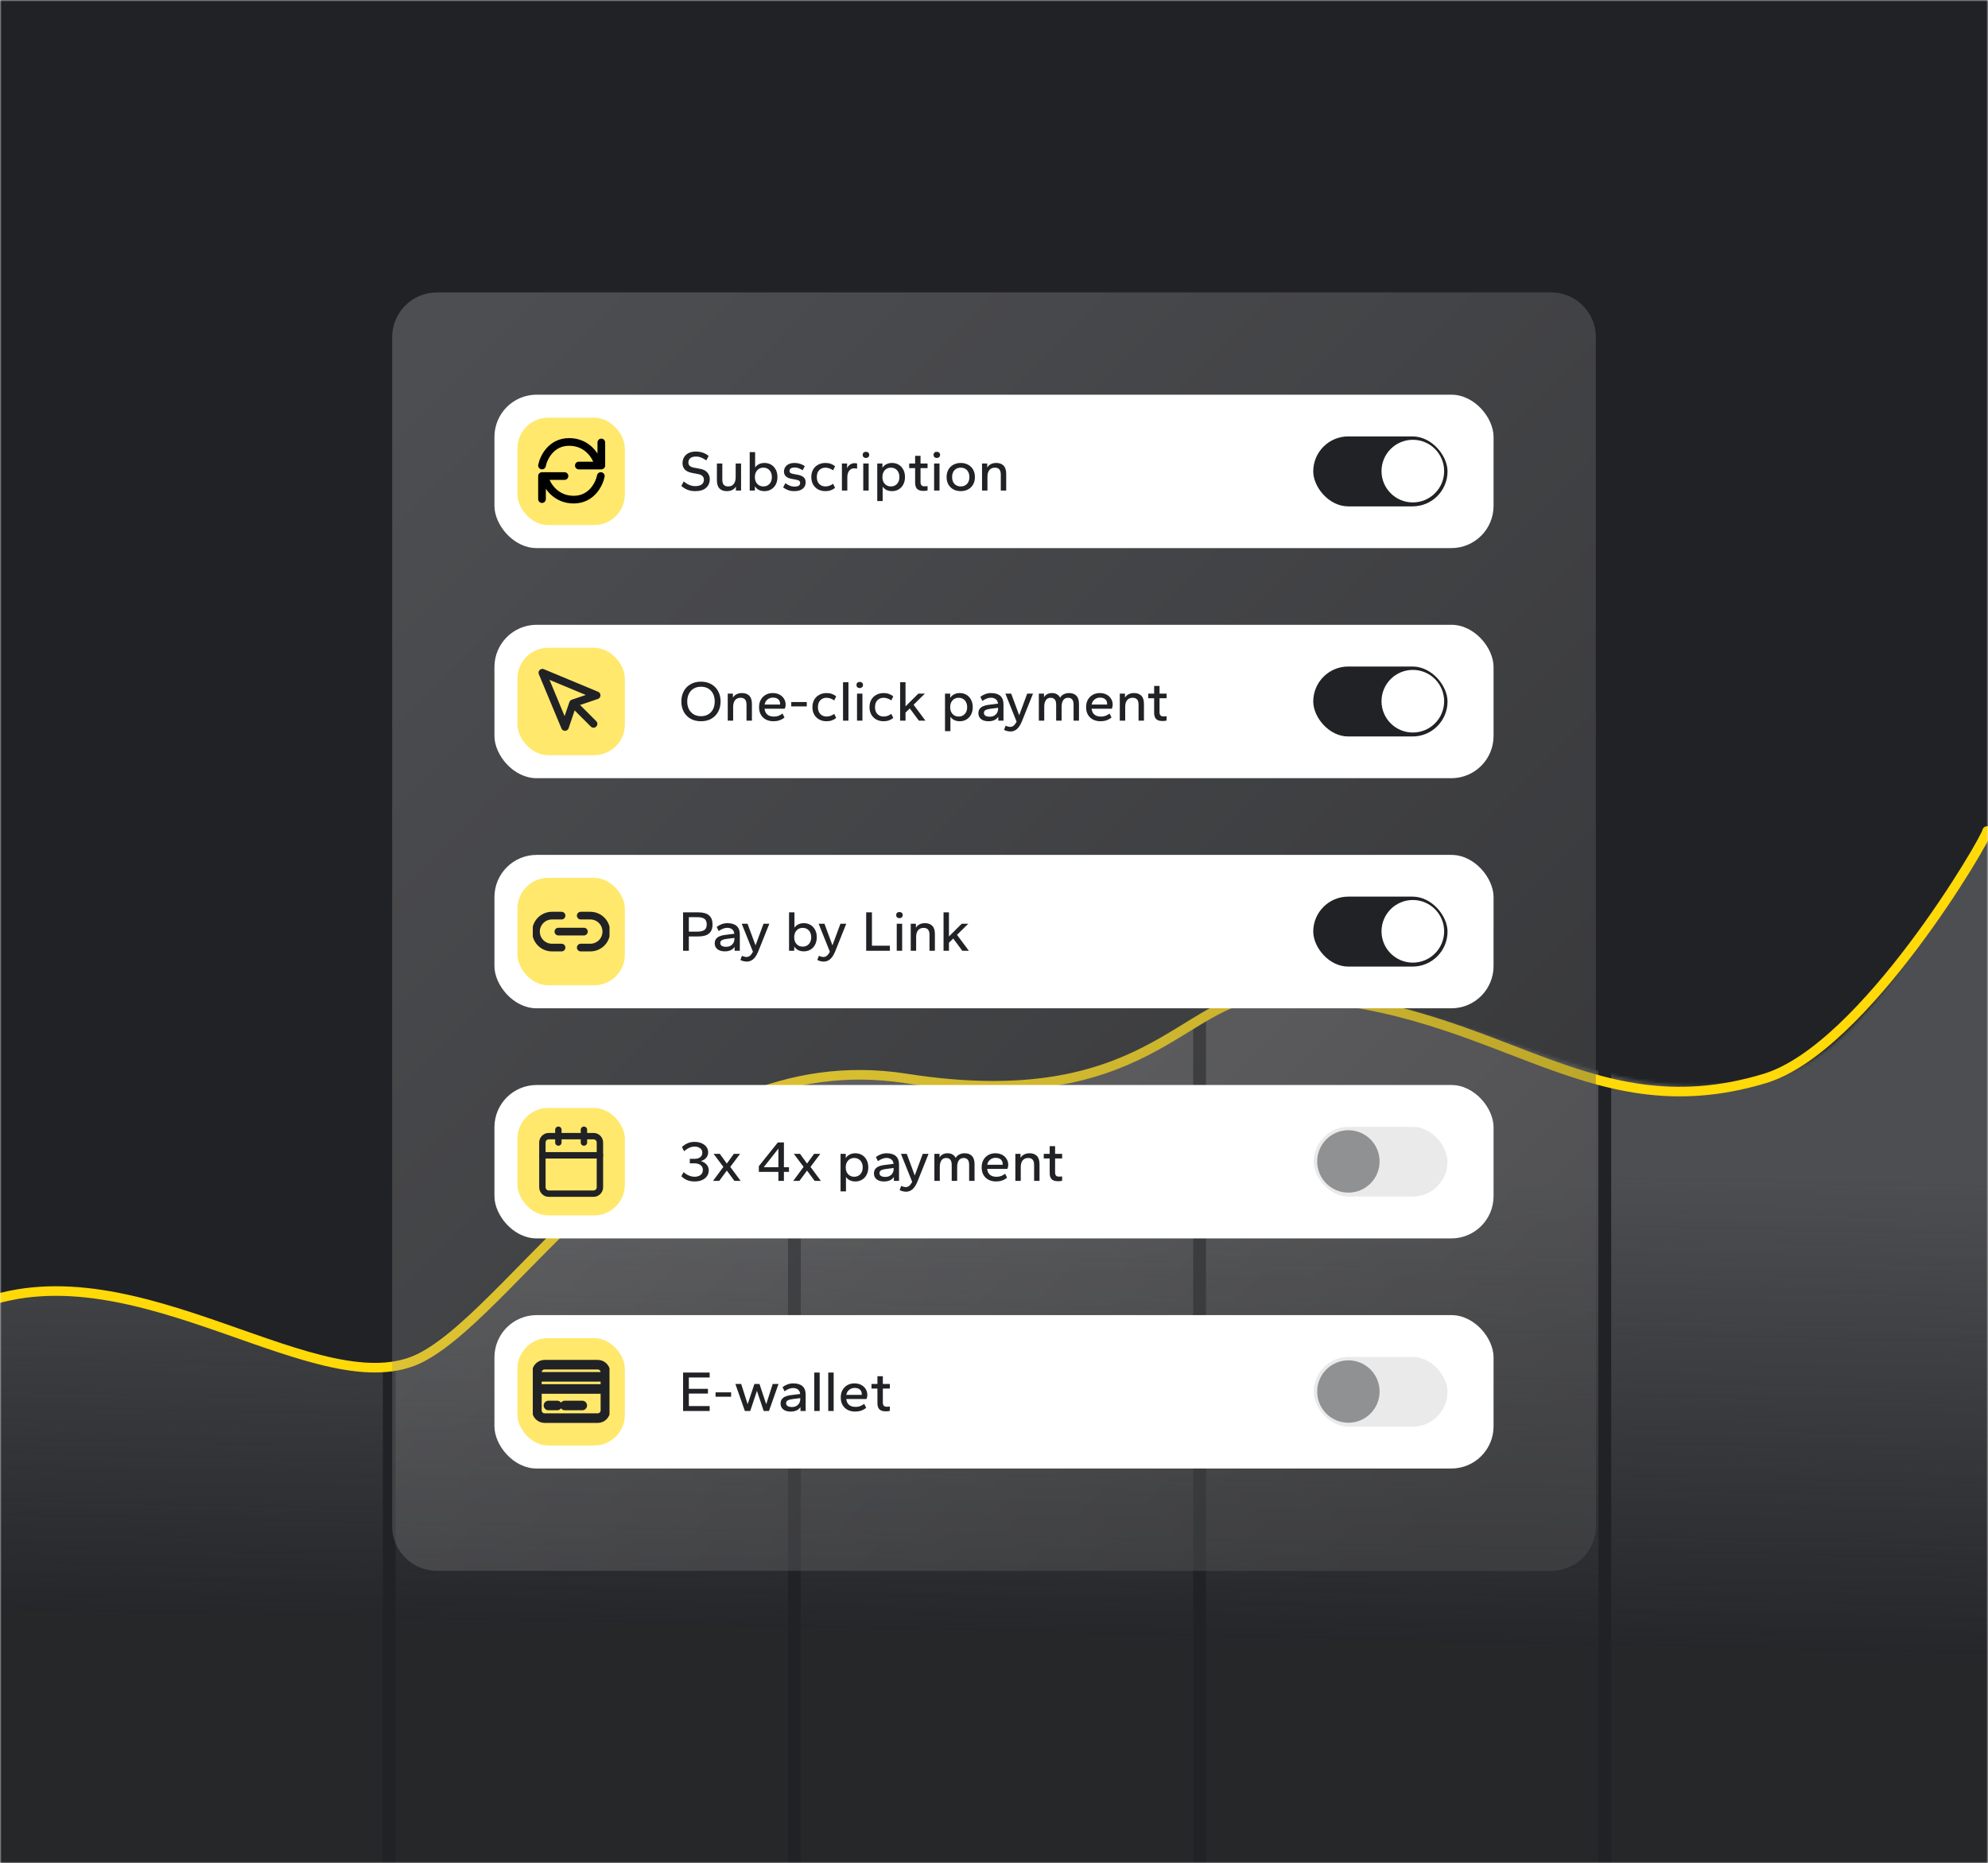
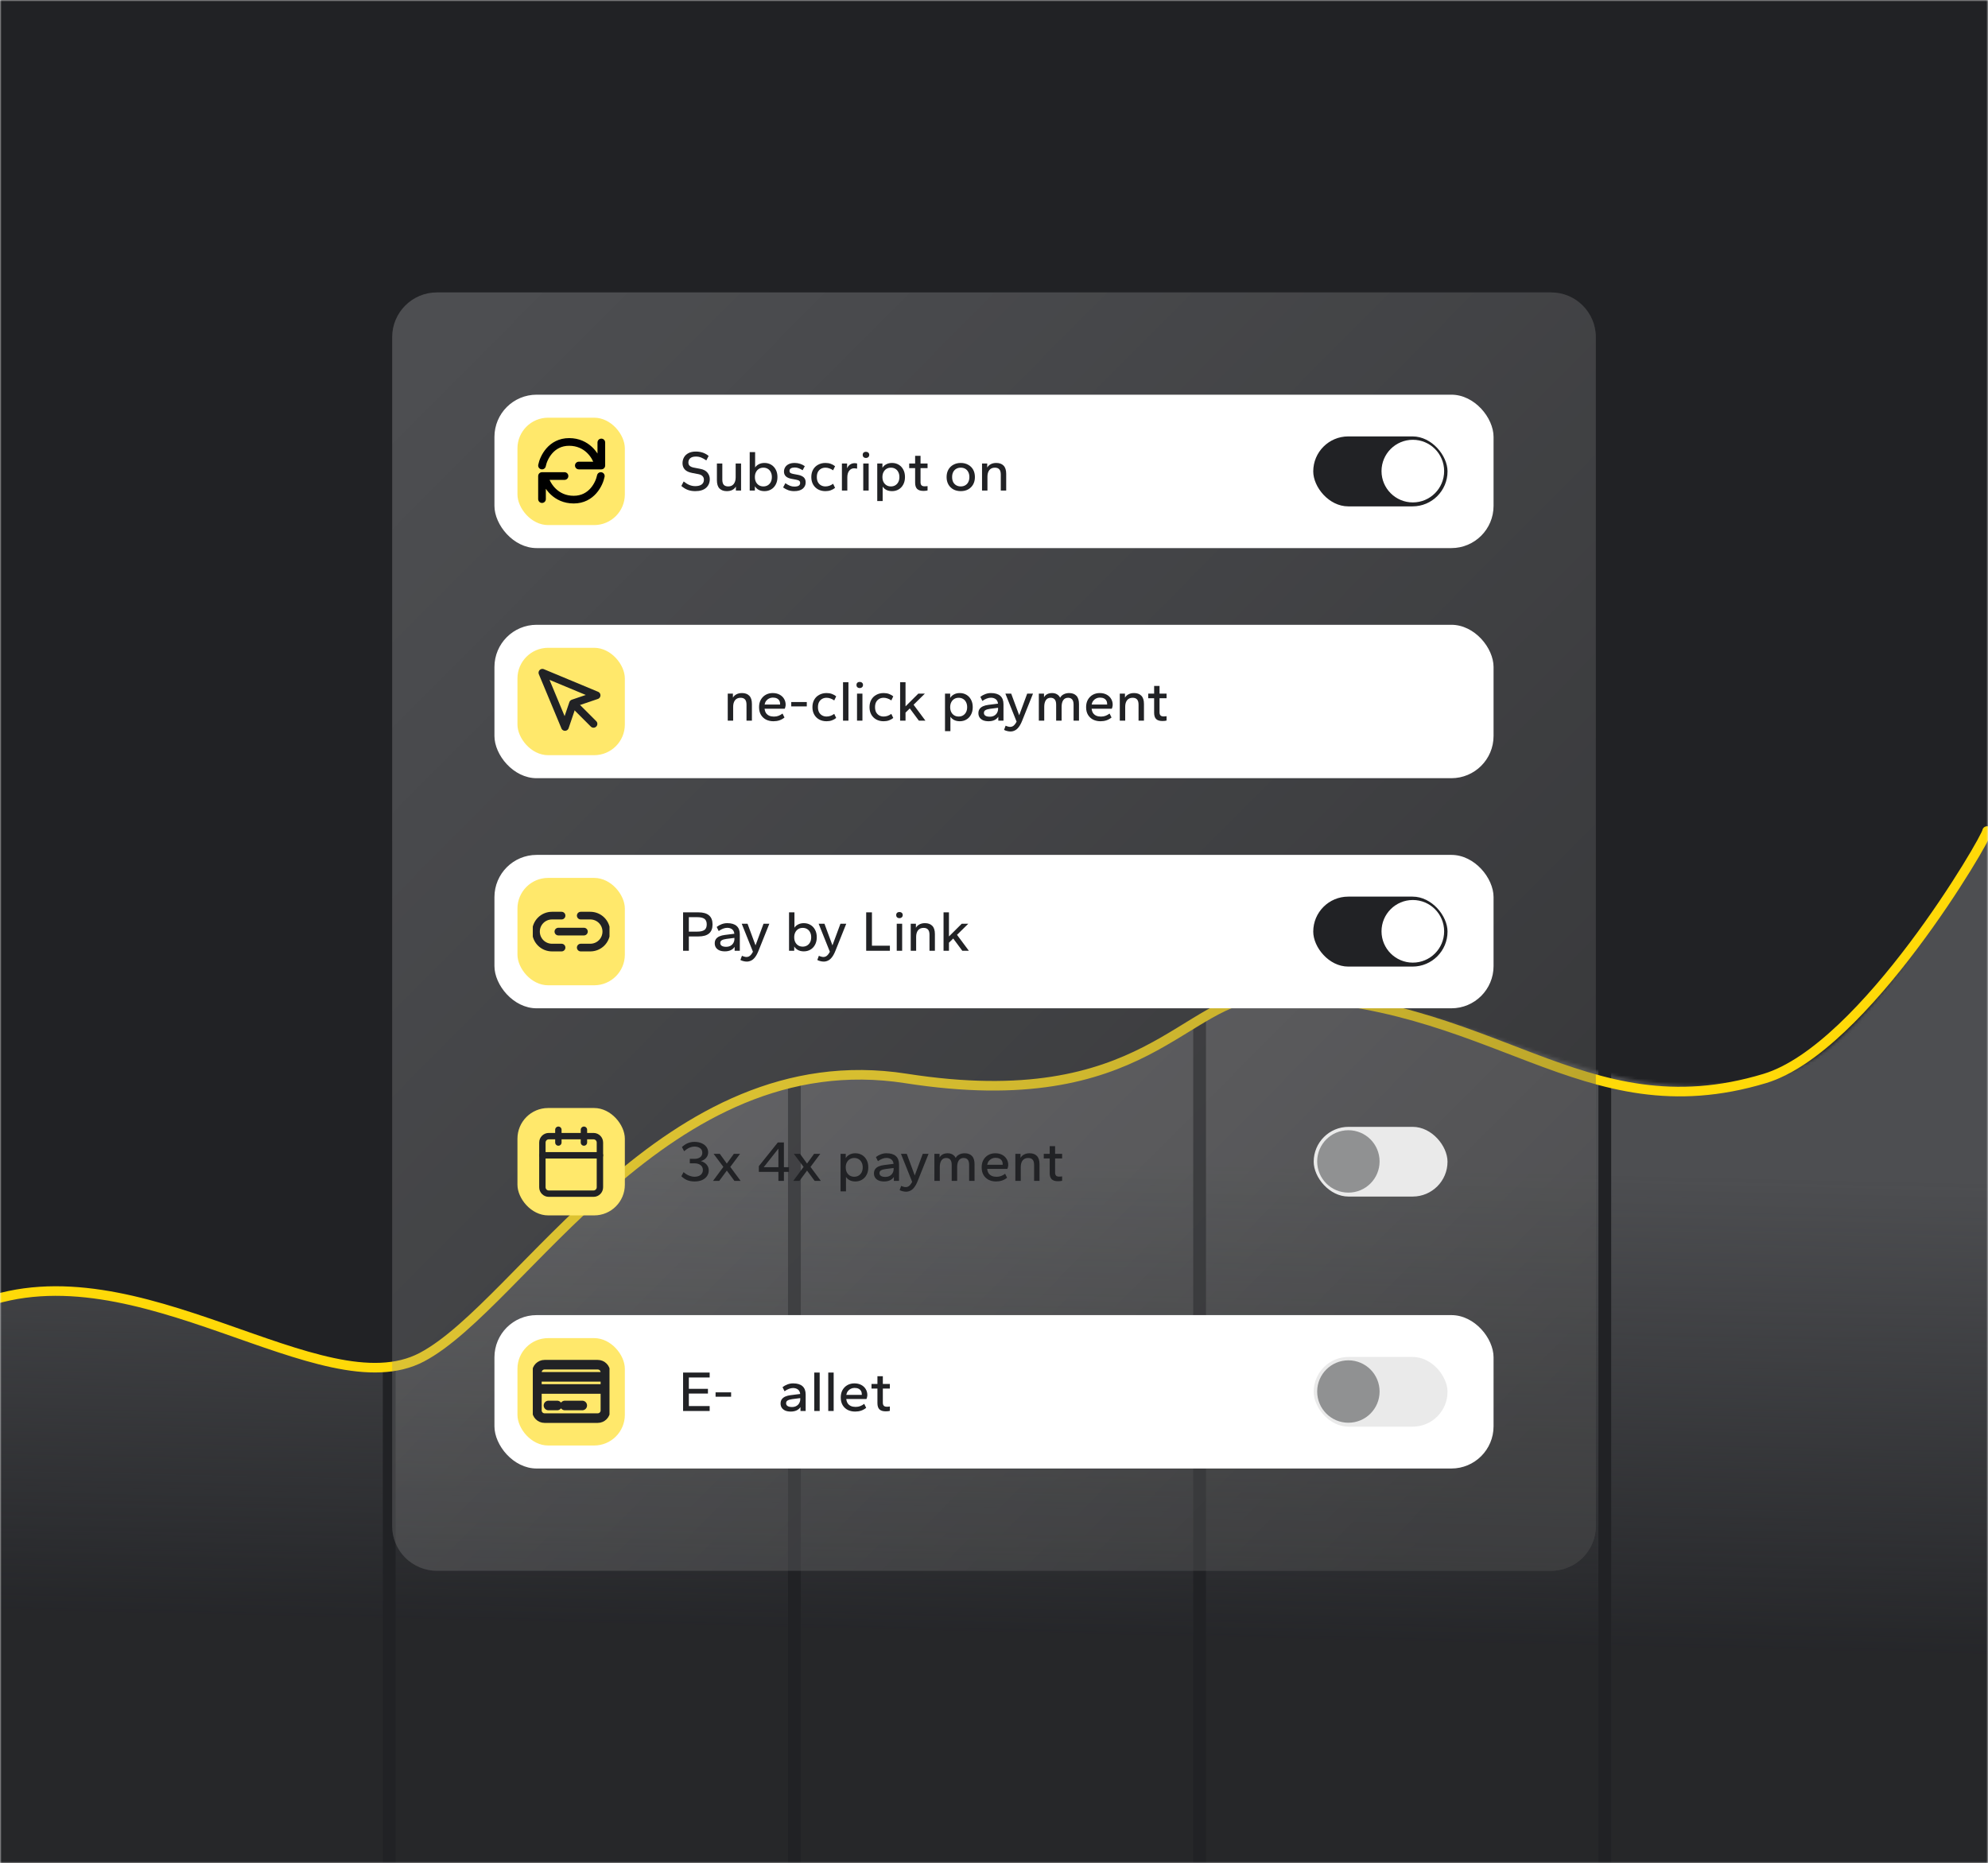
<svg xmlns="http://www.w3.org/2000/svg" fill="none" height="583" viewBox="0 0 622 583" width="622">
  <filter id="a" color-interpolation-filters="sRGB" filterUnits="userSpaceOnUse" height="75.595" width="75.595" x="404.246" y="109.613">
    <feFlood flood-opacity="0" result="BackgroundImageFix" />
    <feColorMatrix in="SourceAlpha" result="hardAlpha" type="matrix" values="0 0 0 0 0 0 0 0 0 0 0 0 0 0 0 0 0 0 127 0" />
    <feOffset />
    <feGaussianBlur stdDeviation="14" />
    <feComposite in2="hardAlpha" operator="out" />
    <feColorMatrix type="matrix" values="0 0 0 0 0 0 0 0 0 0 0 0 0 0 0 0 0 0 0.06 0" />
    <feBlend in2="BackgroundImageFix" mode="normal" result="effect1_dropShadow_612_25169" />
    <feBlend in="SourceGraphic" in2="effect1_dropShadow_612_25169" mode="normal" result="shape" />
  </filter>
  <filter id="b" color-interpolation-filters="sRGB" filterUnits="userSpaceOnUse" height="75.595" width="75.595" x="404.246" y="181.614">
    <feFlood flood-opacity="0" result="BackgroundImageFix" />
    <feColorMatrix in="SourceAlpha" result="hardAlpha" type="matrix" values="0 0 0 0 0 0 0 0 0 0 0 0 0 0 0 0 0 0 127 0" />
    <feOffset />
    <feGaussianBlur stdDeviation="14" />
    <feComposite in2="hardAlpha" operator="out" />
    <feColorMatrix type="matrix" values="0 0 0 0 0 0 0 0 0 0 0 0 0 0 0 0 0 0 0.06 0" />
    <feBlend in2="BackgroundImageFix" mode="normal" result="effect1_dropShadow_612_25169" />
    <feBlend in="SourceGraphic" in2="effect1_dropShadow_612_25169" mode="normal" result="shape" />
  </filter>
  <filter id="c" color-interpolation-filters="sRGB" filterUnits="userSpaceOnUse" height="75.595" width="75.595" x="404.246" y="253.614">
    <feFlood flood-opacity="0" result="BackgroundImageFix" />
    <feColorMatrix in="SourceAlpha" result="hardAlpha" type="matrix" values="0 0 0 0 0 0 0 0 0 0 0 0 0 0 0 0 0 0 127 0" />
    <feOffset />
    <feGaussianBlur stdDeviation="14" />
    <feComposite in2="hardAlpha" operator="out" />
    <feColorMatrix type="matrix" values="0 0 0 0 0 0 0 0 0 0 0 0 0 0 0 0 0 0 0.06 0" />
    <feBlend in2="BackgroundImageFix" mode="normal" result="effect1_dropShadow_612_25169" />
    <feBlend in="SourceGraphic" in2="effect1_dropShadow_612_25169" mode="normal" result="shape" />
  </filter>
  <linearGradient id="d" gradientUnits="userSpaceOnUse" x1="253.063" x2="256.39" y1="509.867" y2="361.329">
    <stop offset="0" stop-color="#4d4e51" stop-opacity=".1" />
    <stop offset="1" stop-color="#4d4e51" />
  </linearGradient>
  <linearGradient id="e" gradientUnits="userSpaceOnUse" x1="140.482" x2="480.216" y1="107.817" y2="445.514">
    <stop offset="0" stop-opacity="0" />
    <stop offset="1" />
  </linearGradient>
  <clipPath id="f">
    <path d="m410.885 136.554h42.015v21.89h-42.015z" />
  </clipPath>
  <clipPath id="g">
    <path d="m410.885 208.555h42.015v21.89h-42.015z" />
  </clipPath>
  <clipPath id="h">
    <path d="m166.7 284.299c0-2.651 2.149-4.8 4.8-4.8h19.201v24h-24.001z" />
  </clipPath>
  <clipPath id="i">
    <path d="m410.885 280.555h42.015v21.89h-42.015z" />
  </clipPath>
  <clipPath id="j">
    <path d="m166.7 428.301c0-2.651 2.149-4.8 4.8-4.8h19.201v24h-24.001z" />
  </clipPath>
  <mask id="k" height="583" maskUnits="userSpaceOnUse" width="622" x="0" y="0">
    <path d="m.5.5h621v582h-621z" fill="#d3d3d3" stroke="#d3d3d3" />
  </mask>
  <mask id="l" height="484" maskUnits="userSpaceOnUse" width="768" x="-112" y="245">
    <path d="m-5.432 408.158c-39.596 15.084-87.205 61.28-106.061 82.492v238.334l767.472-5.056-25.049-478.395c-30.64 51.852-52.356 86.833-77.778 91.918-58.923 11.786-84.848-25.925-155.555-25.925-26.351 0-37.711 37.71-113.131 25.925-75.421-11.784-120.202 70.707-151.496 87.206-31.293 16.499-88.908-35.353-138.402-16.499z" fill="#d9d9d9" />
  </mask>
  <g mask="url(#k)">
    <path d="m-64.693-80.641h858.673v691.518h-858.673z" fill="#212225" />
    <g fill="url(#d)" mask="url(#l)">
      <path d="m-3 209.287c0-7.732 6.268-14 14-14h94.776c7.732 0 14 6.268 14 14v490c0 7.732-6.268 14-14 14h-94.776c-7.732 0-14-6.268-14-14z" />
      <path d="m123.776 209.287c0-7.732 6.268-14 14-14h94.776c7.732 0 14 6.268 14 14v490c0 7.732-6.268 14-14 14h-94.776c-7.732 0-14-6.268-14-14z" />
      <path d="m250.552 209.287c0-7.732 6.268-14 14-14h94.777c7.732 0 14 6.268 14 14v490c0 7.732-6.268 14-14 14h-94.777c-7.732 0-14-6.268-14-14z" />
      <path d="m377.329 209.287c0-7.732 6.268-14 14-14h94.776c7.732 0 14 6.268 14 14v490c0 7.732-6.268 14-14 14h-94.776c-7.732 0-14-6.268-14-14z" />
      <path d="m504.105 209.287c0-7.732 6.268-14 14-14h94.776c7.732 0 14 6.268 14 14v490c0 7.732-6.268 14-14 14h-94.776c-7.732 0-14-6.268-14-14z" />
    </g>
    <path d="m-6.403 408.16-.534-1.402zm558.585-70.707-.434-1.436zm71.03-77.418c0-.828-.672-1.5-1.5-1.5-.829 0-1.5.672-1.5 1.5zm-734.554 231.614c9.383-10.556 25.946-27.356 45.095-43.391 19.171-16.055 40.819-31.245 60.379-38.696l-1.068-2.804c-20.035 7.633-41.991 23.082-61.237 39.2-19.269 16.136-35.938 33.04-45.41 43.698zm105.473-82.087c24.165-9.205 50.426-1.188 74.999 7.381 12.193 4.251 23.997 8.643 34.691 10.914 10.694 2.272 20.589 2.499 28.879-1.871l-1.399-2.654c-7.358 3.879-16.399 3.812-26.856 1.591-10.457-2.221-22.018-6.521-34.327-10.813-24.431-8.519-51.724-17.001-77.055-7.352zm138.569 16.424c8.064-4.252 16.892-12.682 26.633-22.515 9.808-9.901 20.638-21.33 32.848-31.887 24.414-21.107 54.025-38.439 91.083-32.649l.463-2.964c-38.363-5.994-68.852 12.027-93.508 33.344-12.324 10.655-23.271 22.206-33.017 32.045-9.814 9.906-18.319 17.974-25.901 21.972zm150.564-87.051c38.013 5.94 60.029-.587 75.881-8.69 3.941-2.014 7.486-4.118 10.774-6.127 3.305-2.018 6.313-3.917 9.256-5.575 5.867-3.305 11.247-5.515 17.452-5.515v-3c-6.971 0-12.893 2.504-18.924 5.901-3.005 1.693-6.096 3.643-9.347 5.629-3.268 1.996-6.737 4.054-10.576 6.016-15.272 7.806-36.646 14.242-74.053 8.397zm113.363-25.907c35.029 0 59.273 10.702 82.188 19.374 22.936 8.679 44.544 15.313 73.8 6.487l-.867-2.872c-28.272 8.529-49.089 2.2-71.871-6.421-22.804-8.63-47.573-19.568-83.25-19.568zm155.988 25.861c8.124-2.451 16.57-8.525 24.605-16.114 8.062-7.614 15.836-16.874 22.609-25.872 6.776-9.002 12.573-17.772 16.677-24.426 2.052-3.327 3.686-6.132 4.811-8.18.561-1.022 1.003-1.868 1.308-2.502.151-.314.278-.596.371-.83.046-.116.091-.241.127-.364.026-.089.089-.308.089-.566h-3c0-.115.015-.197.02-.225.004-.019.007-.032.009-.04s.003-.013.004-.013c0-.001-.003.008-.01.028-.007.019-.016.045-.029.078-.055.138-.147.346-.284.631-.272.566-.686 1.36-1.234 2.358-1.096 1.994-2.703 4.755-4.735 8.05-4.065 6.589-9.809 15.281-16.521 24.197-6.715 8.921-14.376 18.038-22.272 25.495-7.922 7.482-15.957 13.174-23.412 15.423z" fill="#ffd908" />
    <path d="m122.7 105.498c0-7.732 6.268-14 14-14h348.6c7.732 0 14 6.268 14 14v372.003c0 7.732-6.268 14-14 14h-348.6c-7.732 0-14-6.268-14-14z" fill="#fff" fill-opacity=".2" />
    <path d="m122.7 105.498c0-7.732 6.268-14 14-14h348.6c7.732 0 14 6.268 14 14v372.003c0 7.732-6.268 14-14 14h-348.6c-7.732 0-14-6.268-14-14z" fill="url(#e)" fill-opacity=".3" />
    <rect fill="#fff" height="48.001" rx="13.2" width="312.6" x="154.7" y="123.498" />
    <rect fill="#ffe86b" height="33.6" rx="9.6" width="33.6" x="161.9" y="130.698" />
    <path d="m188.141 138.45v7.216h-7.04m-11.52 0c.48-2.46 2.848-7.38 8.48-7.38s8.32 4.374 8.96 6.56m-17.44 11.324v-7.216h7.04m11.36 0c-.48 2.46-2.848 7.38-8.48 7.38s-8.32-4.373-8.96-6.56" stroke="#000" stroke-linecap="round" stroke-linejoin="round" stroke-width="2.4" />
    <path d="m217.52 153.679c-.84 0-1.608-.126-2.304-.378-.684-.252-1.362-.666-2.034-1.242l.72-1.404c.648.516 1.26.888 1.836 1.116.588.228 1.182.342 1.782.342.876 0 1.548-.174 2.016-.522s.702-.846.702-1.494c0-.444-.144-.816-.432-1.116s-.708-.504-1.26-.612l-1.98-.378c-1.068-.204-1.842-.57-2.322-1.098-.468-.528-.702-1.17-.702-1.926 0-.672.15-1.284.45-1.836s.762-.996 1.386-1.332 1.404-.504 2.34-.504c.72 0 1.41.102 2.07.306s1.302.558 1.926 1.062l-.72 1.404c-.528-.372-1.05-.666-1.566-.882s-1.074-.324-1.674-.324c-.792 0-1.386.168-1.782.504s-.594.792-.594 1.368c0 .444.144.792.432 1.044s.708.432 1.26.54l1.98.378c1.056.192 1.824.594 2.304 1.206.48.6.72 1.272.72 2.016 0 1.128-.39 2.04-1.17 2.736-.78.684-1.908 1.026-3.384 1.026z" fill="#212225" />
    <path d="m227.399 153.679c-.972 0-1.734-.276-2.286-.828-.54-.552-.81-1.416-.81-2.592v-5.22h1.692v5.004c0 .756.15 1.308.45 1.656.312.336.78.504 1.404.504.744 0 1.314-.252 1.71-.756.408-.504.612-1.194.612-2.07v-4.338h1.692v8.46h-1.62v-1.26c-.252.444-.618.798-1.098 1.062-.48.252-1.062.378-1.746.378z" fill="#212225" />
    <path d="m239.194 153.679c-.708 0-1.32-.138-1.836-.414-.516-.288-.906-.66-1.17-1.116v1.35h-1.62v-12.024h1.692v4.806c.276-.432.666-.774 1.17-1.026.504-.264 1.092-.396 1.764-.396.768 0 1.458.18 2.07.54.613.36 1.093.87 1.441 1.53.36.648.54 1.428.54 2.34 0 .9-.18 1.68-.54 2.34-.348.66-.828 1.17-1.441 1.53-.612.36-1.302.54-2.07.54zm-.342-1.476c.516 0 .972-.12 1.368-.36s.708-.576.936-1.008c.228-.444.342-.966.342-1.566s-.114-1.116-.342-1.548c-.216-.444-.528-.786-.936-1.026-.396-.24-.852-.36-1.368-.36-.528 0-.99.12-1.386.36s-.708.582-.936 1.026c-.228.432-.342.948-.342 1.548s.114 1.122.342 1.566c.228.432.54.768.936 1.008s.858.36 1.386.36z" fill="#212225" />
    <path d="m248.473 153.679c-.648 0-1.254-.096-1.818-.288-.564-.204-1.11-.492-1.638-.864l.702-1.332c.528.36 1.014.63 1.458.81.444.168.888.252 1.332.252.612 0 1.068-.09 1.368-.27.312-.192.468-.474.468-.846 0-.312-.096-.54-.288-.684-.18-.156-.504-.276-.972-.36l-1.44-.27c-.78-.144-1.368-.402-1.764-.774-.396-.384-.594-.876-.594-1.476 0-.492.12-.942.36-1.35.252-.42.624-.75 1.116-.99.492-.252 1.11-.378 1.854-.378.612 0 1.188.09 1.728.27s1.026.426 1.458.738l-.684 1.278c-.372-.252-.762-.456-1.17-.612-.408-.168-.834-.252-1.278-.252-.516 0-.924.09-1.224.27-.288.168-.432.444-.432.828 0 .252.09.45.27.594.18.132.48.24.9.324l1.44.27c.792.144 1.398.402 1.818.774s.63.912.63 1.62c0 .792-.306 1.446-.918 1.962-.612.504-1.506.756-2.682.756z" fill="#212225" />
    <path d="m258.269 153.679c-.864 0-1.632-.18-2.304-.54-.672-.372-1.194-.888-1.566-1.548s-.558-1.434-.558-2.322.186-1.662.558-2.322.894-1.17 1.566-1.53c.672-.372 1.44-.558 2.304-.558.612 0 1.164.09 1.656.27.504.18.954.432 1.35.756l-.612 1.278c-.384-.276-.78-.48-1.188-.612-.408-.144-.81-.216-1.206-.216-.54 0-1.014.12-1.422.36s-.726.576-.954 1.008c-.216.432-.324.954-.324 1.566s.108 1.134.324 1.566c.228.432.546.768.954 1.008s.882.36 1.422.36c.396 0 .798-.066 1.206-.198.408-.144.804-.354 1.188-.63l.612 1.278c-.396.324-.846.576-1.35.756-.492.18-1.044.27-1.656.27z" fill="#212225" />
    <path d="m263.415 153.499v-8.46h1.62v1.494c.228-.528.546-.924.954-1.188.42-.276.888-.414 1.404-.414.168 0 .318.012.45.036.144.012.252.036.324.072v1.602c-.156-.036-.318-.06-.486-.072-.156-.024-.312-.036-.468-.036-.6 0-1.104.252-1.512.756-.396.492-.594 1.2-.594 2.124v4.086z" fill="#212225" />
    <path d="m270.094 153.499v-8.46h1.692v8.46zm.828-10.206c-.3 0-.546-.09-.738-.27-.18-.18-.27-.414-.27-.702s.09-.516.27-.684c.192-.18.438-.27.738-.27.312 0 .564.09.756.27.192.168.288.396.288.684s-.096.522-.288.702-.444.27-.756.27z" fill="#212225" />
    <path d="m274.471 156.775v-11.736h1.62v1.35c.264-.456.654-.822 1.17-1.098.516-.288 1.128-.432 1.836-.432.768 0 1.458.18 2.07.54s1.092.87 1.44 1.53c.36.648.54 1.428.54 2.34 0 .9-.18 1.68-.54 2.34-.348.66-.828 1.17-1.44 1.53s-1.302.54-2.07.54c-.672 0-1.26-.126-1.764-.378-.504-.264-.894-.612-1.17-1.044v4.518zm4.284-4.572c.516 0 .972-.12 1.368-.36s.708-.576.936-1.008c.228-.444.342-.966.342-1.566s-.114-1.116-.342-1.548c-.216-.444-.528-.786-.936-1.026-.396-.24-.852-.36-1.368-.36-.528 0-.99.12-1.386.36s-.708.582-.936 1.026c-.228.432-.342.948-.342 1.548s.114 1.122.342 1.566c.228.432.54.768.936 1.008s.858.36 1.386.36z" fill="#212225" />
    <path d="m288.916 153.607c-.876 0-1.531-.204-1.963-.612-.42-.42-.63-1.068-.63-1.944v-4.572h-1.854v-1.44h1.854v-2.412h1.693v2.412h2.196v1.44h-2.196v4.428c0 .42.102.738.306.954.204.204.516.306.936.306.144 0 .312-.006.504-.018s.342-.03.45-.054v1.368c-.156.048-.354.084-.594.108-.228.024-.462.036-.702.036z" fill="#212225" />
-     <path d="m292.261 153.499v-8.46h1.692v8.46zm.828-10.206c-.3 0-.546-.09-.738-.27-.18-.18-.27-.414-.27-.702s.09-.516.27-.684c.192-.18.438-.27.738-.27.312 0 .564.09.756.27.192.168.288.396.288.684s-.096.522-.288.702-.444.27-.756.27z" fill="#212225" />
    <path d="m300.598 153.679c-.864 0-1.632-.18-2.304-.54-.672-.372-1.194-.888-1.566-1.548s-.558-1.434-.558-2.322.186-1.662.558-2.322.894-1.17 1.566-1.53c.672-.372 1.44-.558 2.304-.558.876 0 1.644.186 2.304.558.672.36 1.194.87 1.566 1.53s.558 1.434.558 2.322-.186 1.662-.558 2.322-.894 1.176-1.566 1.548c-.66.36-1.428.54-2.304.54zm0-1.476c.54 0 1.014-.12 1.422-.36s.72-.576.936-1.008c.228-.444.342-.966.342-1.566s-.114-1.116-.342-1.548c-.216-.444-.528-.786-.936-1.026s-.882-.36-1.422-.36-1.014.12-1.422.36-.726.582-.954 1.026c-.216.432-.324.948-.324 1.548s.108 1.122.324 1.566c.228.432.546.768.954 1.008s.882.36 1.422.36z" fill="#212225" />
    <path d="m307.255 153.499v-8.46h1.62v1.26c.252-.444.618-.792 1.098-1.044.48-.264 1.062-.396 1.746-.396.972 0 1.728.276 2.268.828.552.552.828 1.416.828 2.592v5.22h-1.692v-5.004c0-.756-.156-1.302-.468-1.638-.3-.348-.762-.522-1.386-.522-.744 0-1.32.252-1.728.756-.396.504-.594 1.194-.594 2.07v4.338z" fill="#212225" />
    <g clip-path="url(#f)">
      <rect fill="#212225" height="21.89" rx="10.945" width="42.015" x="410.885" y="136.554" />
      <g filter="url(#a)">
        <circle cx="442.043" cy="147.411" fill="#fff" r="9.798" />
      </g>
    </g>
    <rect fill="#fff" height="48.001" rx="13.2" width="312.6" x="154.7" y="195.499" />
    <rect fill="#ffe86b" height="33.6" rx="9.6" width="33.6" x="161.9" y="202.699" />
    <path d="m169.7 210.499 7.07 16.97 2.51-7.39 7.39-2.51z" stroke="#212225" stroke-linecap="round" stroke-linejoin="round" stroke-width="2.4" />
    <path d="m179.7 220.499 6 6" stroke="#212225" stroke-linecap="round" stroke-linejoin="round" stroke-width="2.4" />
    <g fill="#212225">
-       <path d="m219.32 225.68c-1.26 0-2.352-.264-3.276-.792-.924-.54-1.632-1.272-2.124-2.196-.492-.936-.738-2.004-.738-3.204s.246-2.262.738-3.186c.492-.936 1.2-1.668 2.124-2.196.924-.54 2.016-.81 3.276-.81s2.346.27 3.258.81c.924.528 1.632 1.26 2.124 2.196.504.924.756 1.986.756 3.186s-.252 2.268-.756 3.204c-.492.924-1.2 1.656-2.124 2.196-.912.528-1.998.792-3.258.792zm0-1.584c.888 0 1.65-.192 2.286-.576.648-.384 1.146-.924 1.494-1.62s.522-1.5.522-2.412-.174-1.716-.522-2.412-.846-1.236-1.494-1.62c-.636-.384-1.398-.576-2.286-.576-.876 0-1.638.192-2.286.576-.636.384-1.134.924-1.494 1.62-.348.696-.522 1.5-.522 2.412s.174 1.716.522 2.412c.36.696.858 1.236 1.494 1.62.648.384 1.41.576 2.286.576z" />
      <path d="m227.695 225.5v-8.46h1.62v1.26c.252-.444.618-.792 1.098-1.044.48-.264 1.062-.396 1.746-.396.972 0 1.728.276 2.268.828.552.552.828 1.416.828 2.592v5.22h-1.692v-5.004c0-.756-.156-1.302-.468-1.638-.3-.348-.762-.522-1.386-.522-.744 0-1.32.252-1.728.756-.396.504-.594 1.194-.594 2.07v4.338z" />
      <path d="m241.993 225.68c-.852 0-1.62-.168-2.304-.504-.672-.348-1.206-.846-1.602-1.494-.396-.66-.594-1.464-.594-2.412 0-.9.186-1.68.558-2.34.384-.66.894-1.17 1.53-1.53.648-.36 1.368-.54 2.16-.54.828 0 1.548.162 2.16.486s1.08.762 1.404 1.314c.336.54.504 1.158.504 1.854 0 .204-.03.426-.09.666-.048.24-.114.432-.198.576h-6.3c.06.54.21.996.45 1.368.252.36.588.636 1.008.828.42.18.906.27 1.458.27s1.038-.084 1.458-.252c.432-.168.846-.402 1.242-.702l.612 1.242c-.468.384-.996.678-1.584.882-.576.192-1.2.288-1.872.288zm-2.772-5.22h4.842c.012-.036.018-.066.018-.09s0-.054 0-.09c0-.408-.084-.756-.252-1.044-.168-.3-.42-.534-.756-.702s-.762-.252-1.278-.252c-.42 0-.81.09-1.17.27-.348.168-.648.414-.9.738-.24.312-.408.702-.504 1.17z" />
      <path d="m247.565 221.036v-1.368h4.86v1.368z" />
      <path d="m258.621 225.68c-.864 0-1.632-.18-2.304-.54-.673-.372-1.195-.888-1.567-1.548s-.558-1.434-.558-2.322.186-1.662.558-2.322.894-1.17 1.567-1.53c.672-.372 1.44-.558 2.304-.558.612 0 1.164.09 1.656.27.504.18.954.432 1.35.756l-.612 1.278c-.384-.276-.78-.48-1.188-.612-.408-.144-.81-.216-1.206-.216-.54 0-1.014.12-1.422.36s-.726.576-.954 1.008c-.217.432-.325.954-.325 1.566s.108 1.134.325 1.566c.228.432.546.768.954 1.008s.882.36 1.422.36c.396 0 .798-.066 1.206-.198.408-.144.804-.354 1.188-.63l.612 1.278c-.396.324-.846.576-1.35.756-.492.18-1.044.27-1.656.27z" />
      <path d="m263.766 225.5v-12.024h1.692v12.024z" />
      <path d="m268.143 225.5v-8.46h1.692v8.46zm.828-10.206c-.3 0-.546-.09-.738-.27-.18-.18-.27-.414-.27-.702s.09-.516.27-.684c.192-.18.438-.27.738-.27.312 0 .564.09.756.27.192.168.288.396.288.684s-.096.522-.288.702-.444.27-.756.27z" />
      <path d="m276.48 225.68c-.864 0-1.632-.18-2.304-.54-.672-.372-1.194-.888-1.566-1.548s-.558-1.434-.558-2.322.186-1.662.558-2.322.894-1.17 1.566-1.53c.672-.372 1.44-.558 2.304-.558.612 0 1.164.09 1.656.27.504.18.954.432 1.35.756l-.612 1.278c-.384-.276-.78-.48-1.188-.612-.408-.144-.81-.216-1.206-.216-.54 0-1.014.12-1.422.36s-.726.576-.954 1.008c-.216.432-.324.954-.324 1.566s.108 1.134.324 1.566c.228.432.546.768.954 1.008s.882.36 1.422.36c.396 0 .798-.066 1.206-.198.408-.144.804-.354 1.188-.63l.612 1.278c-.396.324-.846.576-1.35.756-.492.18-1.044.27-1.656.27z" />
      <path d="m281.626 225.5v-12.024h1.692v7.542l3.996-3.978h2.052l-3.528 3.474 3.708 4.986h-2.052l-2.844-3.834-1.332 1.314v2.52z" />
      <path d="m295.671 228.776v-11.736h1.62v1.35c.264-.456.654-.822 1.17-1.098.516-.288 1.128-.432 1.836-.432.768 0 1.458.18 2.07.54s1.092.87 1.44 1.53c.36.648.54 1.428.54 2.34 0 .9-.18 1.68-.54 2.34-.348.66-.828 1.17-1.44 1.53s-1.302.54-2.07.54c-.672 0-1.26-.126-1.764-.378-.504-.264-.894-.612-1.17-1.044v4.518zm4.284-4.572c.516 0 .972-.12 1.368-.36s.708-.576.936-1.008c.228-.444.342-.966.342-1.566s-.114-1.116-.342-1.548c-.216-.444-.528-.786-.936-1.026-.396-.24-.852-.36-1.368-.36-.528 0-.99.12-1.386.36s-.708.582-.936 1.026c-.228.432-.342.948-.342 1.548s.114 1.122.342 1.566c.228.432.54.768.936 1.008s.858.36 1.386.36z" />
      <path d="m309.269 225.68c-.624 0-1.176-.096-1.656-.288-.468-.204-.834-.492-1.098-.864-.264-.384-.396-.84-.396-1.368 0-.54.132-.99.396-1.35s.636-.642 1.116-.846 1.026-.342 1.638-.414l2.988-.378c-.072-.636-.312-1.104-.72-1.404s-.912-.45-1.512-.45c-.408 0-.834.084-1.278.252-.432.156-.894.408-1.386.756l-.63-1.278c.468-.372.984-.66 1.548-.864.564-.216 1.152-.324 1.764-.324 1.296 0 2.274.294 2.934.882s.99 1.458.99 2.61v5.148h-1.62v-1.224c-.312.468-.732.822-1.26 1.062-.516.228-1.122.342-1.818.342zm.396-1.422c.564 0 1.038-.114 1.422-.342.396-.228.69-.528.882-.9.204-.372.306-.762.306-1.17v-.378l-2.52.324c-.624.084-1.098.222-1.422.414-.324.18-.486.474-.486.882 0 .372.156.66.468.864.324.204.774.306 1.35.306z" />
      <path d="m316.166 228.884c-.36 0-.72-.048-1.08-.144-.36-.084-.672-.204-.936-.36l.486-1.314c.252.12.498.21.738.27.24.072.468.108.684.108.264 0 .51-.054.738-.162s.444-.282.648-.522c.216-.24.426-.558.63-.954l-3.51-8.766h1.818l2.502 6.768 2.502-6.768h1.818l-3.384 8.46c-.348.876-.72 1.56-1.116 2.052-.384.492-.792.834-1.224 1.026-.42.204-.858.306-1.314.306z" />
      <path d="m325.027 225.5v-8.46h1.62v1.134c.24-.42.57-.744.99-.972.432-.228.948-.342 1.548-.342s1.11.132 1.53.396c.432.252.756.606.972 1.062.264-.48.642-.84 1.134-1.08.492-.252 1.056-.378 1.692-.378.96 0 1.71.276 2.25.828.552.552.828 1.416.828 2.592v5.22h-1.692v-5.004c0-.756-.15-1.302-.45-1.638-.288-.348-.714-.522-1.278-.522-.66 0-1.164.252-1.512.756-.336.504-.504 1.194-.504 2.07v4.338h-1.71v-5.004c0-.756-.15-1.302-.45-1.638-.288-.348-.714-.522-1.278-.522-.66 0-1.158.252-1.494.756s-.504 1.194-.504 2.07v4.338z" />
      <path d="m344.317 225.68c-.852 0-1.62-.168-2.304-.504-.672-.348-1.206-.846-1.602-1.494-.396-.66-.594-1.464-.594-2.412 0-.9.186-1.68.558-2.34.384-.66.894-1.17 1.53-1.53.648-.36 1.368-.54 2.16-.54.828 0 1.548.162 2.16.486s1.08.762 1.404 1.314c.336.54.504 1.158.504 1.854 0 .204-.03.426-.09.666-.048.24-.114.432-.198.576h-6.3c.06.54.21.996.45 1.368.252.36.588.636 1.008.828.42.18.906.27 1.458.27s1.038-.084 1.458-.252c.432-.168.846-.402 1.242-.702l.612 1.242c-.468.384-.996.678-1.584.882-.576.192-1.2.288-1.872.288zm-2.772-5.22h4.842c.012-.036.018-.066.018-.09s0-.054 0-.09c0-.408-.084-.756-.252-1.044-.168-.3-.42-.534-.756-.702s-.762-.252-1.278-.252c-.42 0-.81.09-1.17.27-.348.168-.648.414-.9.738-.24.312-.408.702-.504 1.17z" />
      <path d="m350.357 225.5v-8.46h1.62v1.26c.252-.444.618-.792 1.098-1.044.48-.264 1.062-.396 1.746-.396.972 0 1.728.276 2.268.828.552.552.828 1.416.828 2.592v5.22h-1.692v-5.004c0-.756-.156-1.302-.468-1.638-.3-.348-.762-.522-1.386-.522-.744 0-1.32.252-1.728.756-.396.504-.594 1.194-.594 2.07v4.338z" />
      <path d="m363.694 225.608c-.876 0-1.53-.204-1.962-.612-.42-.42-.63-1.068-.63-1.944v-4.572h-1.854v-1.44h1.854v-2.412h1.692v2.412h2.196v1.44h-2.196v4.428c0 .42.102.738.306.954.204.204.516.306.936.306.144 0 .312-.006.504-.018s.342-.03.45-.054v1.368c-.156.048-.354.084-.594.108-.228.024-.462.036-.702.036z" />
    </g>
    <g clip-path="url(#g)">
-       <rect fill="#212225" height="21.89" rx="10.945" width="42.015" x="410.885" y="208.555" />
      <g filter="url(#b)">
        <circle cx="442.043" cy="219.412" fill="#fff" r="9.798" />
      </g>
    </g>
    <rect fill="#fff" height="48.001" rx="13.2" width="312.6" x="154.7" y="267.499" />
    <rect fill="#ffe86b" height="33.6" rx="9.6" width="33.6" x="161.9" y="274.699" />
    <g clip-path="url(#h)" stroke="#212225" stroke-linecap="round" stroke-linejoin="round" stroke-width="2.4">
      <path d="m181.7 286.499h3c.657 0 1.307.129 1.913.381.607.251 1.158.619 1.623 1.084.464.464.832 1.015 1.083 1.622.252.606.381 1.256.381 1.913s-.129 1.307-.381 1.914c-.251.606-.619 1.157-1.083 1.622-.465.464-1.016.832-1.623 1.084-.606.251-1.256.38-1.913.38h-3m-6 0h-3c-.657 0-1.307-.129-1.914-.38-.606-.252-1.158-.62-1.622-1.084-.938-.938-1.464-2.21-1.464-3.536s.526-2.598 1.464-3.535c.938-.938 2.21-1.465 3.536-1.465h3" />
      <path d="m174.701 291.499h8" />
    </g>
    <path d="m213.722 297.499v-12.024h4.788c1.476 0 2.58.312 3.312.936.744.624 1.116 1.572 1.116 2.844s-.372 2.22-1.116 2.844c-.732.612-1.836.918-3.312.918h-2.988v4.482zm1.8-5.994h2.646c.96 0 1.692-.162 2.196-.486.504-.336.756-.924.756-1.764s-.246-1.428-.738-1.764c-.48-.336-1.218-.504-2.214-.504h-2.646z" fill="#212225" />
    <path d="m226.774 297.679c-.624 0-1.176-.096-1.656-.288-.468-.204-.834-.492-1.098-.864-.264-.384-.396-.84-.396-1.368 0-.54.132-.99.396-1.35s.636-.642 1.116-.846 1.026-.342 1.638-.414l2.988-.378c-.072-.636-.312-1.104-.72-1.404s-.912-.45-1.512-.45c-.408 0-.834.084-1.278.252-.432.156-.894.408-1.386.756l-.63-1.278c.468-.372.984-.66 1.548-.864.564-.216 1.152-.324 1.764-.324 1.296 0 2.274.294 2.934.882s.99 1.458.99 2.61v5.148h-1.62v-1.224c-.312.468-.732.822-1.26 1.062-.516.228-1.122.342-1.818.342zm.396-1.422c.564 0 1.038-.114 1.422-.342.396-.228.69-.528.882-.9.204-.372.306-.762.306-1.17v-.378l-2.52.324c-.624.084-1.098.222-1.422.414-.324.18-.486.474-.486.882 0 .372.156.66.468.864.324.204.774.306 1.35.306z" fill="#212225" />
    <path d="m233.671 300.883c-.36 0-.72-.048-1.08-.144-.36-.084-.672-.204-.936-.36l.486-1.314c.252.12.498.21.738.27.24.072.468.108.684.108.264 0 .51-.054.738-.162s.444-.282.648-.522c.216-.24.426-.558.63-.954l-3.51-8.766h1.818l2.502 6.768 2.502-6.768h1.818l-3.384 8.46c-.348.876-.72 1.56-1.116 2.052-.384.492-.792.834-1.224 1.026-.42.204-.858.306-1.314.306z" fill="#212225" />
    <path d="m251.499 297.679c-.708 0-1.32-.138-1.836-.414-.516-.288-.906-.66-1.17-1.116v1.35h-1.62v-12.024h1.692v4.806c.276-.432.666-.774 1.17-1.026.504-.264 1.092-.396 1.764-.396.768 0 1.458.18 2.07.54s1.092.87 1.44 1.53c.36.648.54 1.428.54 2.34 0 .9-.18 1.68-.54 2.34-.348.66-.828 1.17-1.44 1.53s-1.302.54-2.07.54zm-.342-1.476c.516 0 .972-.12 1.368-.36s.708-.576.936-1.008c.228-.444.342-.966.342-1.566s-.114-1.116-.342-1.548c-.216-.444-.528-.786-.936-1.026-.396-.24-.852-.36-1.368-.36-.528 0-.99.12-1.386.36s-.708.582-.936 1.026c-.228.432-.342.948-.342 1.548s.114 1.122.342 1.566c.228.432.54.768.936 1.008s.858.36 1.386.36z" fill="#212225" />
    <path d="m257.736 300.883c-.36 0-.72-.048-1.08-.144-.36-.084-.672-.204-.936-.36l.486-1.314c.252.12.498.21.738.27.24.072.468.108.684.108.264 0 .51-.054.738-.162s.444-.282.648-.522c.216-.24.426-.558.63-.954l-3.51-8.766h1.818l2.502 6.768 2.502-6.768h1.818l-3.384 8.46c-.348.876-.72 1.56-1.116 2.052-.384.492-.792.834-1.224 1.026-.42.204-.858.306-1.314.306z" fill="#212225" />
    <path d="m271.01 297.499v-12.024h1.8v10.44h5.616v1.584z" fill="#212225" />
    <path d="m280.571 297.499v-8.46h1.692v8.46zm.828-10.206c-.3 0-.546-.09-.738-.27-.18-.18-.27-.414-.27-.702s.09-.516.27-.684c.192-.18.438-.27.738-.27.312 0 .564.09.756.27.192.168.288.396.288.684s-.096.522-.288.702-.444.27-.756.27z" fill="#212225" />
    <path d="m284.948 297.499v-8.46h1.62v1.26c.252-.444.618-.792 1.098-1.044.48-.264 1.062-.396 1.746-.396.972 0 1.728.276 2.268.828.552.552.828 1.416.828 2.592v5.22h-1.692v-5.004c0-.756-.156-1.302-.468-1.638-.3-.348-.762-.522-1.386-.522-.744 0-1.32.252-1.728.756-.396.504-.594 1.194-.594 2.07v4.338z" fill="#212225" />
    <path d="m295.214 297.499v-12.024h1.692v7.542l3.996-3.978h2.052l-3.528 3.474 3.708 4.986h-2.052l-2.844-3.834-1.332 1.314v2.52z" fill="#212225" />
    <g clip-path="url(#i)">
      <rect fill="#212225" height="21.89" rx="10.945" width="42.015" x="410.885" y="280.555" />
      <g filter="url(#c)">
        <circle cx="442.043" cy="291.412" fill="#fff" r="9.798" />
      </g>
    </g>
-     <rect fill="#fff" height="48.001" rx="13.2" width="312.6" x="154.7" y="339.5" />
    <rect fill="#ffe86b" height="33.6" rx="9.6" width="33.6" x="161.9" y="346.7" />
    <path d="m185.7 355.5h-14c-1.104 0-2 .895-2 2v14c0 1.105.896 2 2 2h14c1.105 0 2-.895 2-2v-14c0-1.105-.895-2-2-2z" stroke="#212225" stroke-linecap="round" stroke-linejoin="round" stroke-width="2" />
    <path d="m169.7 361.5h18" stroke="#212225" stroke-linecap="round" stroke-linejoin="round" stroke-width="2" />
    <path d="m182.7 353.5v4" stroke="#212225" stroke-linecap="round" stroke-linejoin="round" stroke-width="2" />
    <path d="m174.701 353.5v4" stroke="#212225" stroke-linecap="round" stroke-linejoin="round" stroke-width="2" />
    <path d="m217.304 369.681c-.828 0-1.572-.126-2.232-.378-.66-.264-1.29-.678-1.89-1.242l.684-1.296c.588.504 1.176.87 1.764 1.098s1.146.342 1.674.342c.78 0 1.41-.186 1.89-.558.48-.384.72-.9.72-1.548s-.24-1.158-.72-1.53-1.11-.558-1.89-.558h-1.476v-1.404h1.476c.708 0 1.29-.162 1.746-.486s.684-.798.684-1.422-.228-1.098-.684-1.422c-.456-.336-1.038-.504-1.746-.504-.516 0-1.044.114-1.584.342-.528.228-1.086.594-1.674 1.098l-.684-1.296c.6-.564 1.212-.972 1.836-1.224.636-.264 1.338-.396 2.106-.396.852 0 1.596.144 2.232.432.636.276 1.134.66 1.494 1.152s.54 1.056.54 1.692c0 .648-.204 1.212-.612 1.692-.396.48-.948.828-1.656 1.044.768.228 1.368.6 1.8 1.116.432.504.648 1.104.648 1.8 0 .672-.186 1.272-.558 1.8-.36.516-.87.924-1.53 1.224-.66.288-1.446.432-2.358.432z" fill="#212225" />
    <path d="m223.086 369.501 3.24-4.374-3.06-4.086h1.944l2.196 3.042 2.196-3.042h1.944l-3.06 4.086 3.24 4.374h-1.944l-2.376-3.222-2.376 3.222z" fill="#212225" />
    <path d="m243.543 369.501v-2.826h-6.12v-1.782l5.94-7.416h1.908v7.74h1.584v1.458h-1.584v2.826zm-4.59-4.284h4.59v-5.814z" fill="#212225" />
    <path d="m248.188 369.501 3.24-4.374-3.06-4.086h1.944l2.196 3.042 2.196-3.042h1.944l-3.06 4.086 3.24 4.374h-1.944l-2.376-3.222-2.376 3.222z" fill="#212225" />
    <path d="m262.993 372.777v-11.736h1.62v1.35c.264-.456.654-.822 1.17-1.098.516-.288 1.128-.432 1.836-.432.768 0 1.458.18 2.07.54s1.092.87 1.44 1.53c.36.648.54 1.428.54 2.34 0 .9-.18 1.68-.54 2.34-.348.66-.828 1.17-1.44 1.53s-1.302.54-2.07.54c-.672 0-1.26-.126-1.764-.378-.504-.264-.894-.612-1.17-1.044v4.518zm4.284-4.572c.516 0 .972-.12 1.368-.36s.708-.576.936-1.008c.228-.444.342-.966.342-1.566s-.114-1.116-.342-1.548c-.216-.444-.528-.786-.936-1.026-.396-.24-.852-.36-1.368-.36-.528 0-.99.12-1.386.36s-.708.582-.936 1.026c-.228.432-.342.948-.342 1.548s.114 1.122.342 1.566c.228.432.54.768.936 1.008s.858.36 1.386.36z" fill="#212225" />
    <path d="m276.591 369.681c-.624 0-1.176-.096-1.656-.288-.468-.204-.834-.492-1.098-.864-.264-.384-.396-.84-.396-1.368 0-.54.132-.99.396-1.35s.636-.642 1.116-.846 1.026-.342 1.638-.414l2.988-.378c-.072-.636-.312-1.104-.72-1.404s-.912-.45-1.512-.45c-.408 0-.834.084-1.278.252-.432.156-.894.408-1.386.756l-.63-1.278c.468-.372.984-.66 1.548-.864.564-.216 1.152-.324 1.764-.324 1.296 0 2.274.294 2.934.882s.99 1.458.99 2.61v5.148h-1.62v-1.224c-.312.468-.732.822-1.26 1.062-.516.228-1.122.342-1.818.342zm.396-1.422c.564 0 1.038-.114 1.422-.342.396-.228.69-.528.882-.9.204-.372.306-.762.306-1.17v-.378l-2.52.324c-.624.084-1.098.222-1.422.414-.324.18-.486.474-.486.882 0 .372.156.66.468.864.324.204.774.306 1.35.306z" fill="#212225" />
    <path d="m283.488 372.885c-.36 0-.72-.048-1.08-.144-.36-.084-.672-.204-.936-.36l.486-1.314c.252.12.498.21.738.27.24.072.468.108.684.108.264 0 .51-.054.738-.162s.444-.282.648-.522c.216-.24.426-.558.63-.954l-3.51-8.766h1.818l2.502 6.768 2.502-6.768h1.818l-3.384 8.46c-.348.876-.72 1.56-1.116 2.052-.384.492-.792.834-1.224 1.026-.42.204-.858.306-1.314.306z" fill="#212225" />
    <path d="m292.349 369.501v-8.46h1.62v1.134c.24-.42.57-.744.99-.972.432-.228.948-.342 1.548-.342s1.11.132 1.53.396c.432.252.756.606.972 1.062.264-.48.642-.84 1.134-1.08.492-.252 1.056-.378 1.692-.378.96 0 1.71.276 2.25.828.552.552.828 1.416.828 2.592v5.22h-1.692v-5.004c0-.756-.15-1.302-.45-1.638-.288-.348-.714-.522-1.278-.522-.66 0-1.164.252-1.512.756-.336.504-.504 1.194-.504 2.07v4.338h-1.71v-5.004c0-.756-.15-1.302-.45-1.638-.288-.348-.714-.522-1.278-.522-.66 0-1.158.252-1.494.756s-.504 1.194-.504 2.07v4.338z" fill="#212225" />
    <path d="m311.639 369.681c-.852 0-1.62-.168-2.304-.504-.672-.348-1.206-.846-1.602-1.494-.396-.66-.594-1.464-.594-2.412 0-.9.186-1.68.558-2.34.384-.66.894-1.17 1.53-1.53.648-.36 1.368-.54 2.16-.54.828 0 1.548.162 2.16.486s1.08.762 1.404 1.314c.336.54.504 1.158.504 1.854 0 .204-.03.426-.09.666-.048.24-.114.432-.198.576h-6.3c.06.54.21.996.45 1.368.252.36.588.636 1.008.828.42.18.906.27 1.458.27s1.038-.084 1.458-.252c.432-.168.846-.402 1.242-.702l.612 1.242c-.468.384-.996.678-1.584.882-.576.192-1.2.288-1.872.288zm-2.772-5.22h4.842c.012-.036.018-.066.018-.09s0-.054 0-.09c0-.408-.084-.756-.252-1.044-.168-.3-.42-.534-.756-.702s-.762-.252-1.278-.252c-.42 0-.81.09-1.17.27-.348.168-.648.414-.9.738-.24.312-.408.702-.504 1.17z" fill="#212225" />
    <path d="m317.679 369.501v-8.46h1.62v1.26c.252-.444.618-.792 1.098-1.044.48-.264 1.062-.396 1.746-.396.972 0 1.728.276 2.268.828.552.552.828 1.416.828 2.592v5.22h-1.692v-5.004c0-.756-.156-1.302-.468-1.638-.3-.348-.762-.522-1.386-.522-.744 0-1.32.252-1.728.756-.396.504-.594 1.194-.594 2.07v4.338z" fill="#212225" />
    <path d="m331.016 369.609c-.876 0-1.53-.204-1.962-.612-.42-.42-.63-1.068-.63-1.944v-4.572h-1.854v-1.44h1.854v-2.412h1.692v2.412h2.196v1.44h-2.196v4.428c0 .42.102.738.306.954.204.204.516.306.936.306.144 0 .312-.006.504-.018s.342-.03.45-.054v1.368c-.156.048-.354.084-.594.108-.228.024-.462.036-.702.036z" fill="#212225" />
    <rect fill="#eaeaea" height="21.815" rx="10.908" width="41.871" x="411.024" y="352.593" />
    <circle cx="421.88" cy="363.413" fill="#909192" r="9.764" />
    <rect fill="#fff" height="48.001" rx="13.2" width="312.6" x="154.7" y="411.501" />
    <rect fill="#ffe86b" height="33.6" rx="9.6" width="33.6" x="161.9" y="418.701" />
    <g clip-path="url(#j)">
      <path d="m168.282 430.818h20.836m-20.836 3.798h20.836m-17.514 5.165h2.718m2.415 0h5.436m-11.793 3.95h16.64c1.326 0 2.4-1.074 2.4-2.4v-11.91c0-1.326-1.074-2.4-2.4-2.4h-16.64c-1.325 0-2.4 1.074-2.4 2.4v11.91c0 1.326 1.075 2.4 2.4 2.4z" stroke="#212225" stroke-linecap="round" stroke-linejoin="round" stroke-width="3" />
    </g>
    <path d="m213.722 441.502v-12.024h8.316v1.548h-6.516v3.546h5.976v1.476h-5.976v3.906h6.516v1.548z" fill="#212225" />
    <path d="m223.887 437.038v-1.368h4.86v1.368z" fill="#212225" />
-     <path d="m233.052 441.502-2.97-8.46h1.818l2.016 6.336 2.125-6.336h1.584l2.106 6.336 2.034-6.336h1.818l-2.988 8.46h-1.656l-2.106-6.3-2.107 6.3z" fill="#212225" />
    <path d="m247.376 441.682c-.624 0-1.176-.096-1.656-.288-.468-.204-.834-.492-1.098-.864-.264-.384-.396-.84-.396-1.368 0-.54.132-.99.396-1.35s.636-.642 1.116-.846 1.026-.342 1.638-.414l2.988-.378c-.072-.636-.312-1.104-.72-1.404s-.912-.45-1.512-.45c-.408 0-.834.084-1.278.252-.432.156-.894.408-1.386.756l-.63-1.278c.468-.372.984-.66 1.548-.864.564-.216 1.152-.324 1.764-.324 1.296 0 2.274.294 2.934.882s.99 1.458.99 2.61v5.148h-1.62v-1.224c-.312.468-.732.822-1.26 1.062-.516.228-1.122.342-1.818.342zm.396-1.422c.564 0 1.038-.114 1.422-.342.396-.228.69-.528.882-.9.204-.372.306-.762.306-1.17v-.378l-2.52.324c-.624.084-1.098.222-1.422.414-.324.18-.486.474-.486.882 0 .372.156.66.468.864.324.204.774.306 1.35.306z" fill="#212225" />
    <path d="m254.766 441.502v-12.024h1.692v12.024z" fill="#212225" />
    <path d="m259.143 441.502v-12.024h1.692v12.024z" fill="#212225" />
    <path d="m267.552 441.682c-.852 0-1.62-.168-2.304-.504-.672-.348-1.206-.846-1.602-1.494-.396-.66-.594-1.464-.594-2.412 0-.9.186-1.68.558-2.34.384-.66.894-1.17 1.53-1.53.648-.36 1.368-.54 2.16-.54.828 0 1.548.162 2.16.486s1.08.762 1.404 1.314c.336.54.504 1.158.504 1.854 0 .204-.03.426-.09.666-.048.24-.114.432-.198.576h-6.3c.06.54.21.996.45 1.368.252.36.588.636 1.008.828.42.18.906.27 1.458.27s1.038-.084 1.458-.252c.432-.168.846-.402 1.242-.702l.612 1.242c-.468.384-.996.678-1.584.882-.576.192-1.2.288-1.872.288zm-2.772-5.22h4.842c.012-.036.018-.066.018-.09s0-.054 0-.09c0-.408-.084-.756-.252-1.044-.168-.3-.42-.534-.756-.702s-.762-.252-1.278-.252c-.42 0-.81.09-1.17.27-.348.168-.648.414-.9.738-.24.312-.408.702-.504 1.17z" fill="#212225" />
    <path d="m277.12 441.61c-.876 0-1.53-.204-1.962-.612-.42-.42-.63-1.068-.63-1.944v-4.572h-1.854v-1.44h1.854v-2.412h1.692v2.412h2.196v1.44h-2.196v4.428c0 .42.102.738.306.954.204.204.516.306.936.306.144 0 .312-.006.504-.018s.342-.03.45-.054v1.368c-.156.048-.354.084-.594.108-.228.024-.462.036-.702.036z" fill="#212225" />
    <rect fill="#eaeaea" height="21.815" rx="10.908" width="41.871" x="411.024" y="424.594" />
    <circle cx="421.88" cy="435.414" fill="#909192" r="9.764" />
  </g>
</svg>